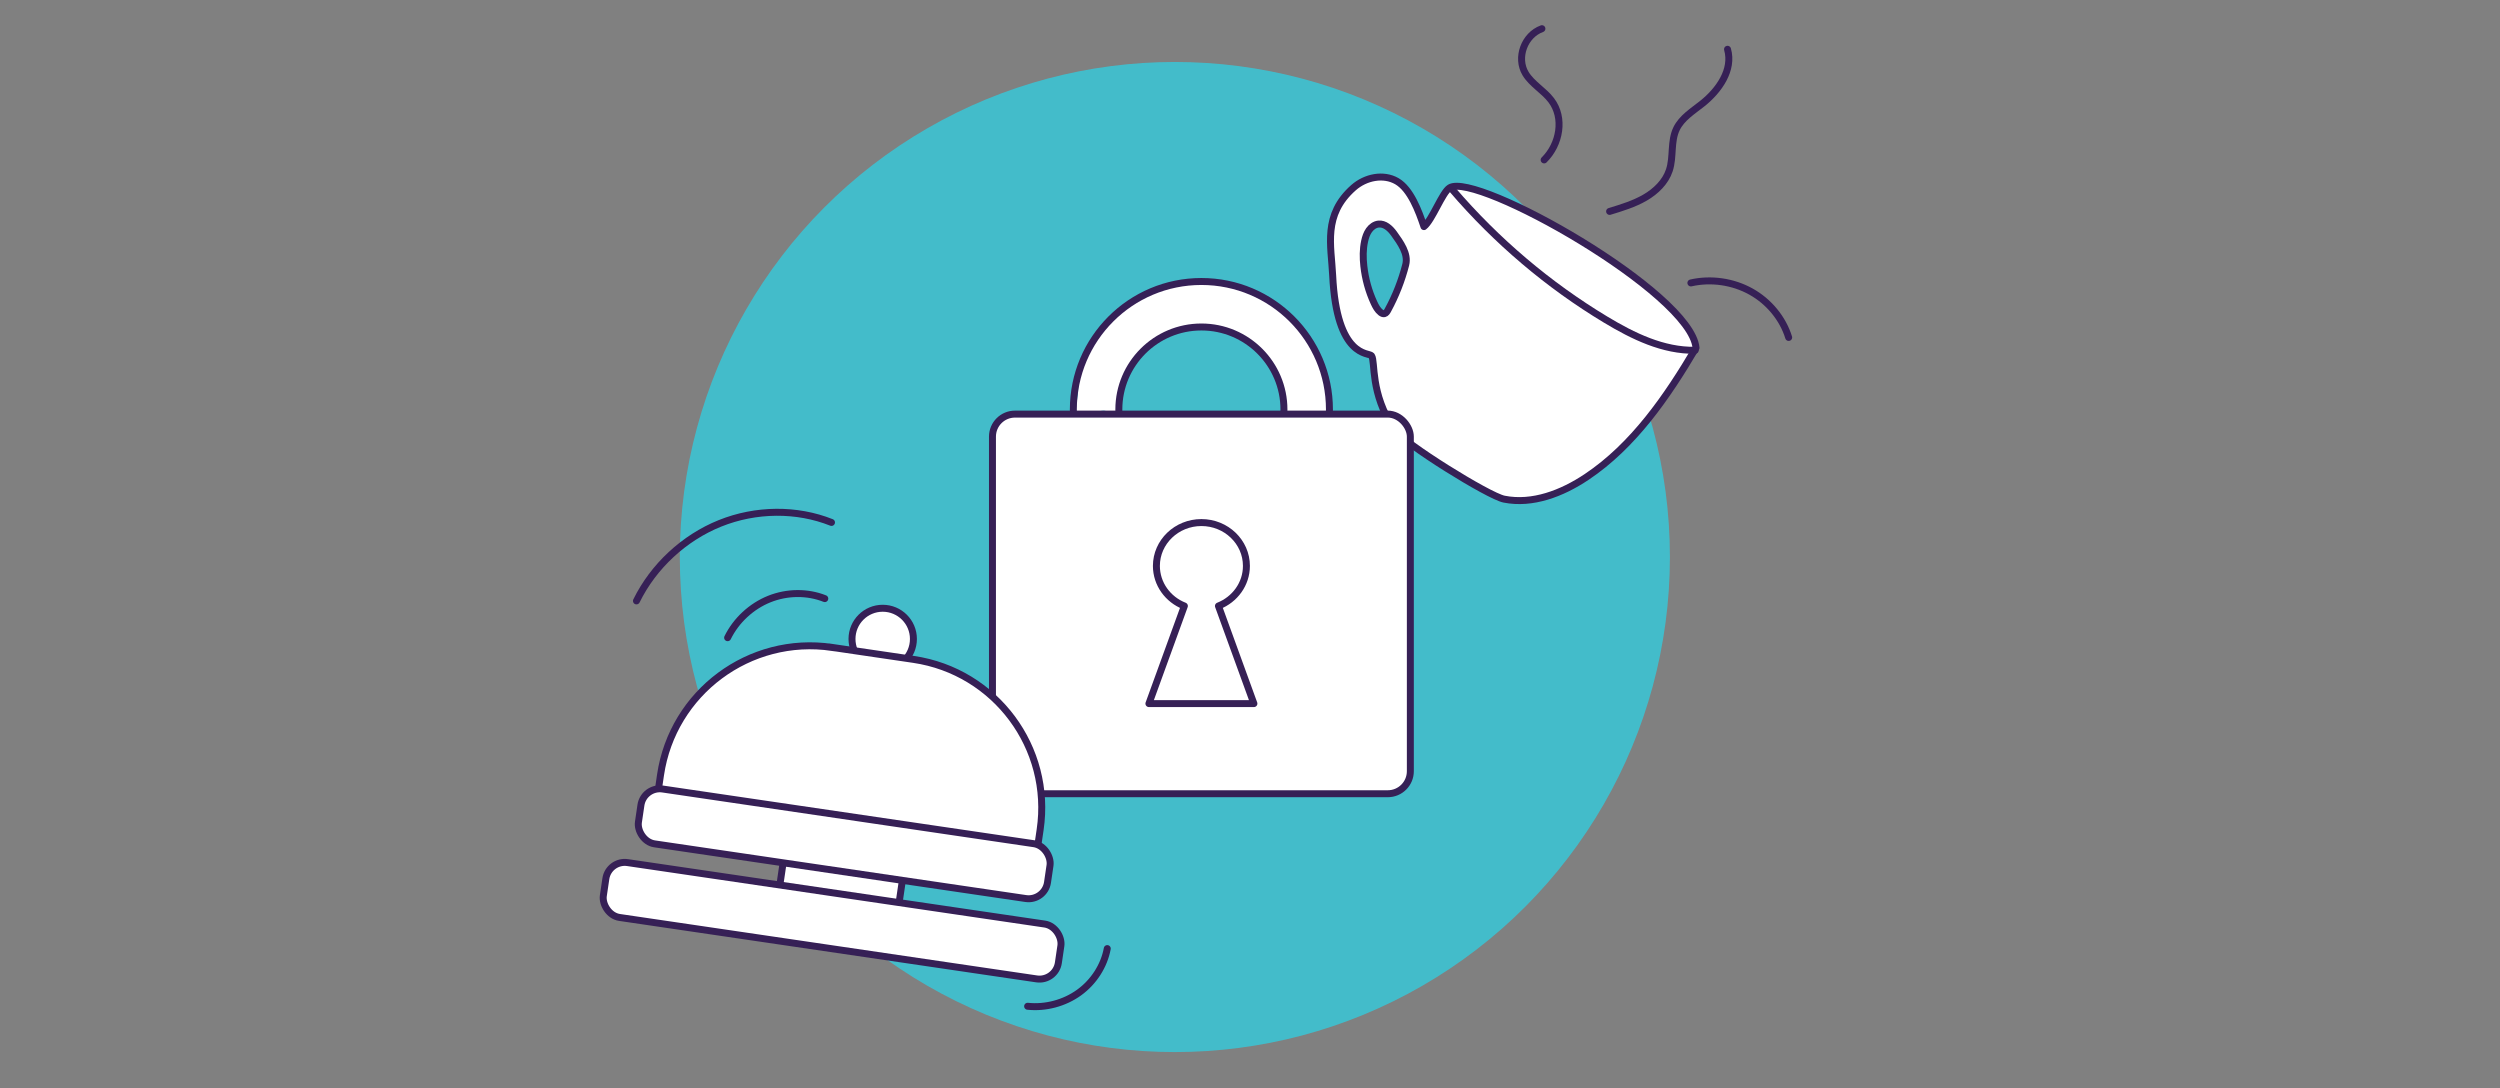
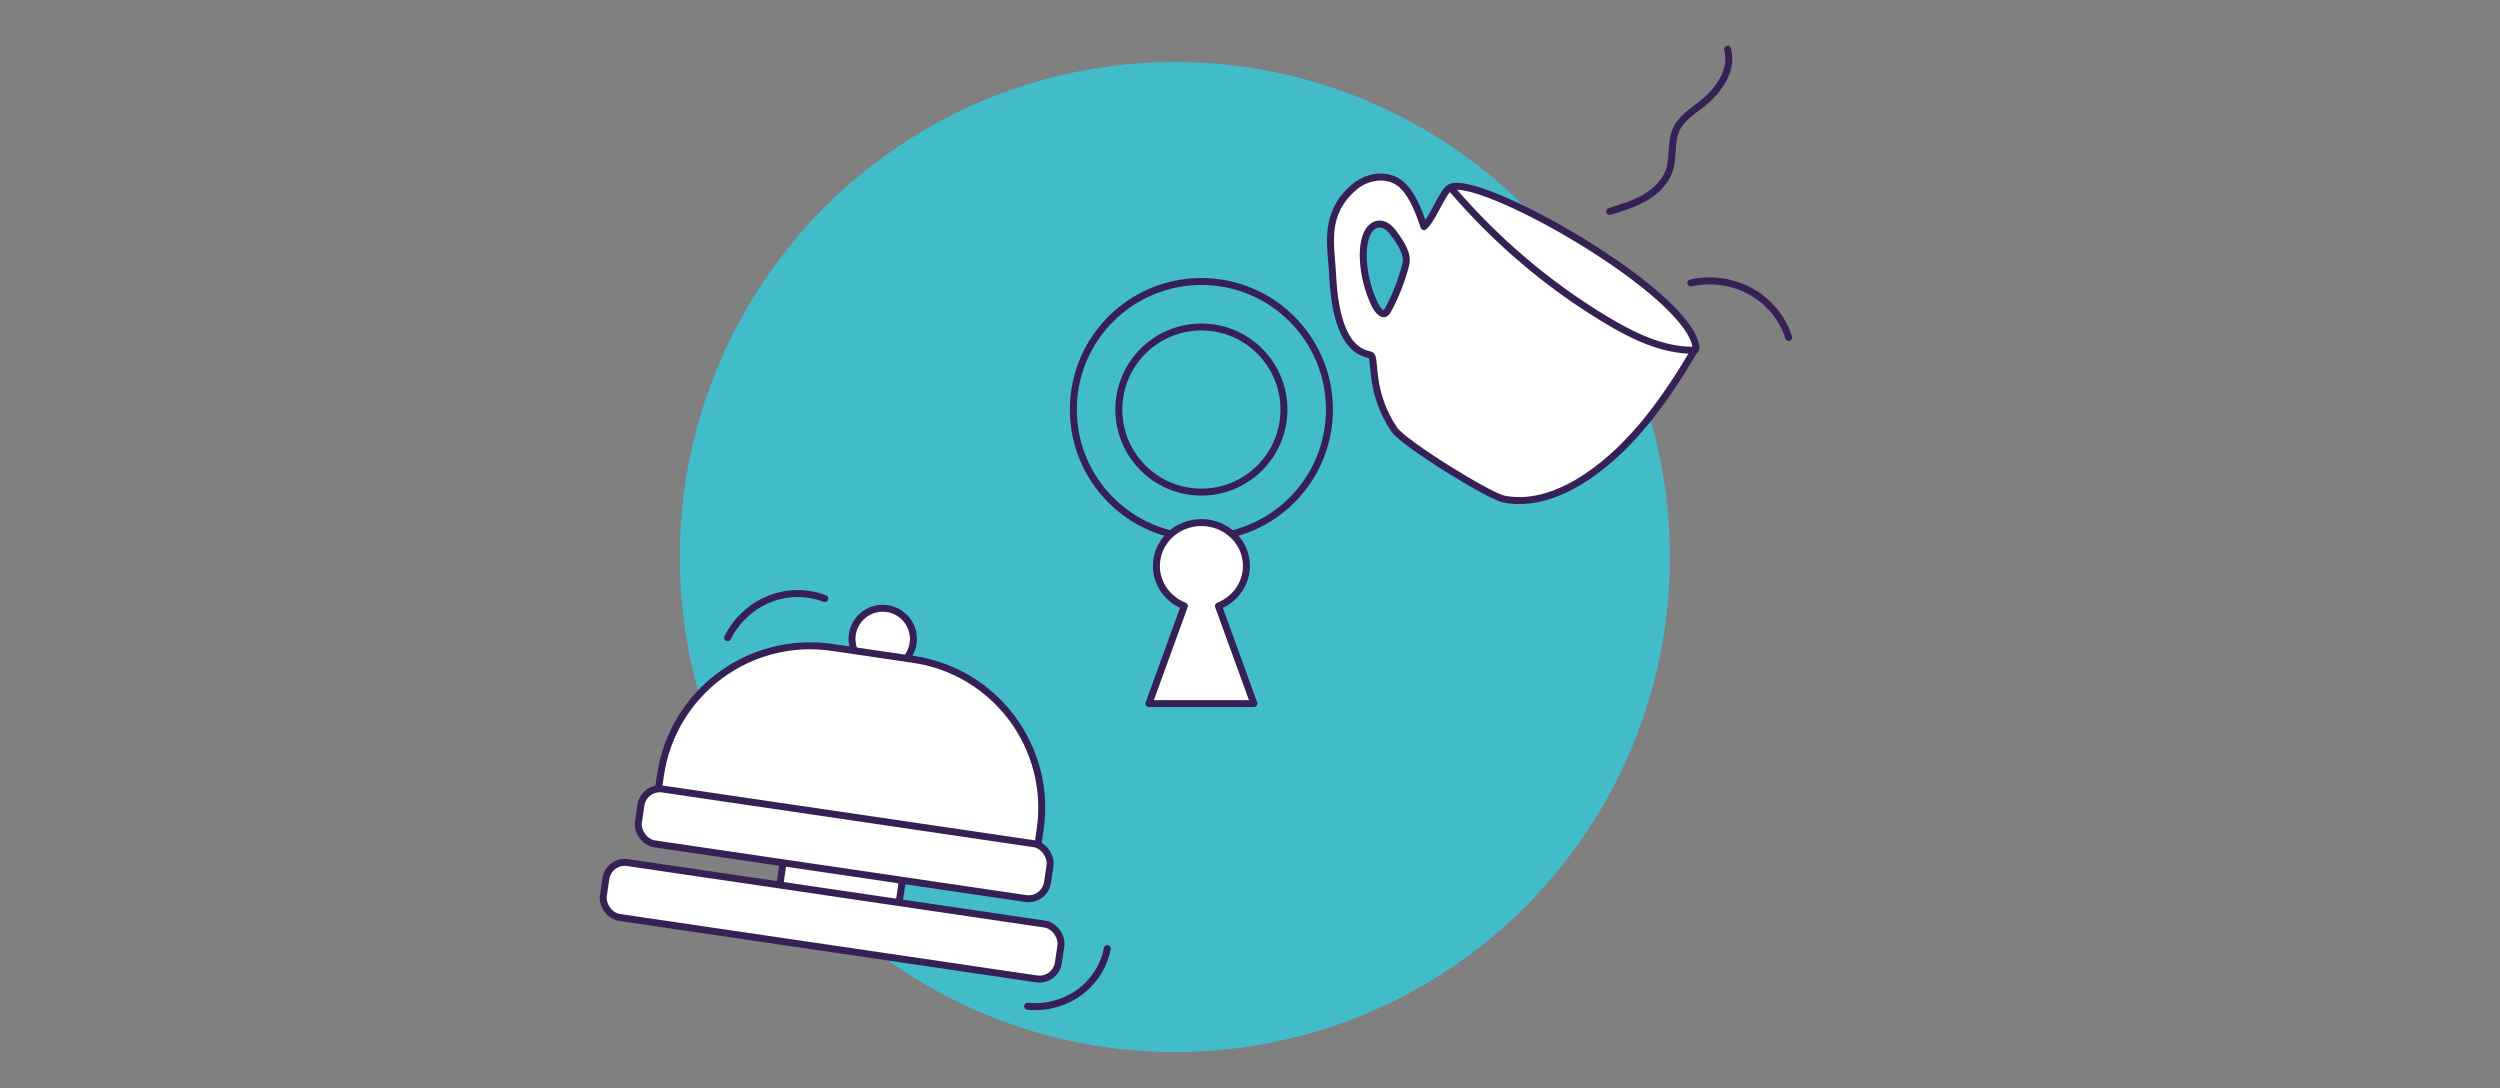
<svg xmlns="http://www.w3.org/2000/svg" id="Layer_1" viewBox="0 0 1794 781">
  <rect x="0" y="0" width="1794" height="781" fill="#808080" stroke="none" />
  <defs>
    <style>.cls-1{fill:#3eb9c8;}.cls-1,.cls-2,.cls-3,.cls-4{stroke:#362056;stroke-width:5px;}.cls-1,.cls-3,.cls-4{stroke-linecap:round;stroke-linejoin:round;}.cls-2{stroke-miterlimit:10;}.cls-2,.cls-3,.cls-5{fill:#fff;}.cls-6{fill:#43bcca;}.cls-4{fill:none;}</style>
  </defs>
  <circle class="cls-6" cx="843.08" cy="399.72" r="355.25" />
  <g>
    <path class="cls-3" d="M1217.05,249.58c-20.87,35.5-45.05,70.34-78.5,92.69-17.7,11.83-38.87,19.96-59.22,15.91-11.15-2.22-72.4-40.29-78.89-50.03-17.47-26.21-13.33-48.53-16.21-52.84-1.68-2.52-25.03,2.06-27.91-57.73-1.03-21.41-7.19-43.36,14.96-62.91,8.6-7.59,21.47-10.22,31.14-4.63,9.82,5.68,15.67,21.41,19.4,32.57,5.93-4.57,13.12-24.6,18.49-27.88,19.05-11.62,172.99,75.12,176.75,114.86Z" />
    <path class="cls-3" d="M1216.49,251.36c-22.95,.43-44.56-10.13-64.33-22.04-41.05-24.73-78.29-56.32-109.96-93.26" />
    <path class="cls-1" d="M1008.77,189.89c-2.91,11.39-7.23,22.41-12.83,32.68-.59,1.09-1.33,2.27-2.49,2.53-.95,.21-1.9-.28-2.68-.88-2.21-1.72-3.61-4.34-4.81-6.95-3.8-8.25-6.27-17.21-7.28-26.37-.65-5.92-.69-11.98,.57-17.82,.6-2.79,1.52-5.57,3.15-7.88,1.63-2.31,4.07-4.1,6.76-4.41,4.49-.52,8.4,3.03,11.11,6.79,4.68,6.5,10.47,14.54,8.49,22.31Z" />
    <path class="cls-4" d="M522.14,457.61c6.08-12.4,17.02-22.55,29.86-27.72,12.84-5.16,27.43-5.28,39.86-.33" />
    <path class="cls-4" d="M1155.05,151.71c8.76-2.66,17.62-5.37,25.45-9.92,7.83-4.56,14.66-11.22,17.42-19.59,3.18-9.67,.72-20.75,5.21-29.92,3.73-7.62,11.52-12.47,18.3-17.83,12.14-9.61,22.45-24.4,18.24-39.09" />
-     <path class="cls-4" d="M1108.07,114.75c11.3-11.15,14.76-30.1,5.06-42.85-5.34-7.03-13.89-11.59-18.41-19.12-6.79-11.32-.85-27.59,11.76-32.19" />
    <path class="cls-4" d="M1213.38,203.03c14.4-3.27,30.19-1,43.11,6.2,12.92,7.2,22.83,19.26,27.06,32.92" />
-     <path class="cls-4" d="M456.72,431.21c12.22-24.9,34.17-45.28,59.94-55.65,25.77-10.37,55.08-10.61,80.02-.66" />
    <path class="cls-4" d="M737.42,722.1c12.9,1.37,26.44-2.25,36.96-9.87s17.92-19.16,20.19-31.52" />
  </g>
  <g>
-     <path class="cls-5" d="M773.49,283.38c-.19,1.94-2.14,10.86-1.33,12.63,1.36,2.97,6.45-.56,9.67,0,3.32,.57,6.96-1.34,10.33-1.37,2.41-.02,5.84,3.63,7.93,2.44,4.64-2.62,4.64-12.57,5.91-17.74,3.41-13.86,10.45-27.26,23.11-33.84,6.4-3.33,13.36-8.19,20.42-9.67,5.6-1.17,12.54-.98,18.27-1.07,13.5-.23,24.78,6.79,35.46,15.04,3.76,2.91,7.22,10.97,9.67,15.04,4.18,6.96,6.42,22.27,8.6,30.09,.65,2.34,5.41-.13,7.52,1.07,1.23,.71,7.18,.99,8.6,1.07,5.56,.35,10.63-1.16,16.12-2.15,.92-.17-.76-5.9,0-6.45,.86-.62-1.46-1.15-1.09-2.15,2.7-7.36-.32-15.49-3.65-22.58-2.83-6.03-5.91-11.94-9.23-17.71-2.54-4.42-5.24-8.78-8.58-12.63-3.69-4.25-8.12-7.81-12.79-10.95-8.5-5.71-17.83-10.05-27.29-13.96-8.76-3.62-18.04-6.94-27.48-6.06-4.38,.41-12-.97-16.27,.06-12.95,3.12-23.43,6.59-34.96,13.26-11.3,6.54-18.84,17.88-25.97,28.82-3.32,5.1-8.63,10.82-10.63,16.57-2.26,6.51-1.67,15.35-2.34,22.21Z" />
+     <path class="cls-5" d="M773.49,283.38Z" />
    <g>
      <circle class="cls-4" cx="862.12" cy="293.89" r="91.89" />
      <circle class="cls-4" cx="862.12" cy="293.89" r="59.24" />
    </g>
-     <rect class="cls-3" x="712.19" y="297.16" width="299.87" height="272.42" rx="16.17" ry="16.17" />
    <path class="cls-3" d="M824.46,504.9l25.45-70.04c-11.78-4.62-20.08-15.76-20.08-28.77,0-17.16,14.48-31.1,32.3-31.1s32.3,13.94,32.3,31.1c0,13.01-8.31,24.15-20.08,28.77l25.45,70.04h-75.33Z" />
  </g>
  <g>
    <rect class="cls-2" x="562.78" y="565.69" width="86.51" height="102.14" rx="14.39" ry="14.39" transform="translate(96.36 -81.74) rotate(8.38)" />
    <circle class="cls-2" cx="633.43" cy="458.52" r="22.04" />
    <path class="cls-2" d="M585.62,468.01h59.05c59.43,0,107.68,48.25,107.68,107.68v24.1c0,12.12-9.84,21.97-21.97,21.97h-231.29c-12.12,0-21.97-9.84-21.97-21.97v-23.27c0-59.88,48.62-108.5,108.5-108.5Z" transform="translate(85.98 -83.78) rotate(8.38)" />
    <rect class="cls-2" x="457.44" y="585.61" width="296.73" height="39.78" rx="13.71" ry="13.71" transform="translate(94.72 -81.83) rotate(8.38)" />
    <rect class="cls-2" x="432.09" y="640.84" width="330.06" height="39.78" rx="13.71" ry="13.71" transform="translate(102.67 -79.97) rotate(8.38)" />
  </g>
</svg>